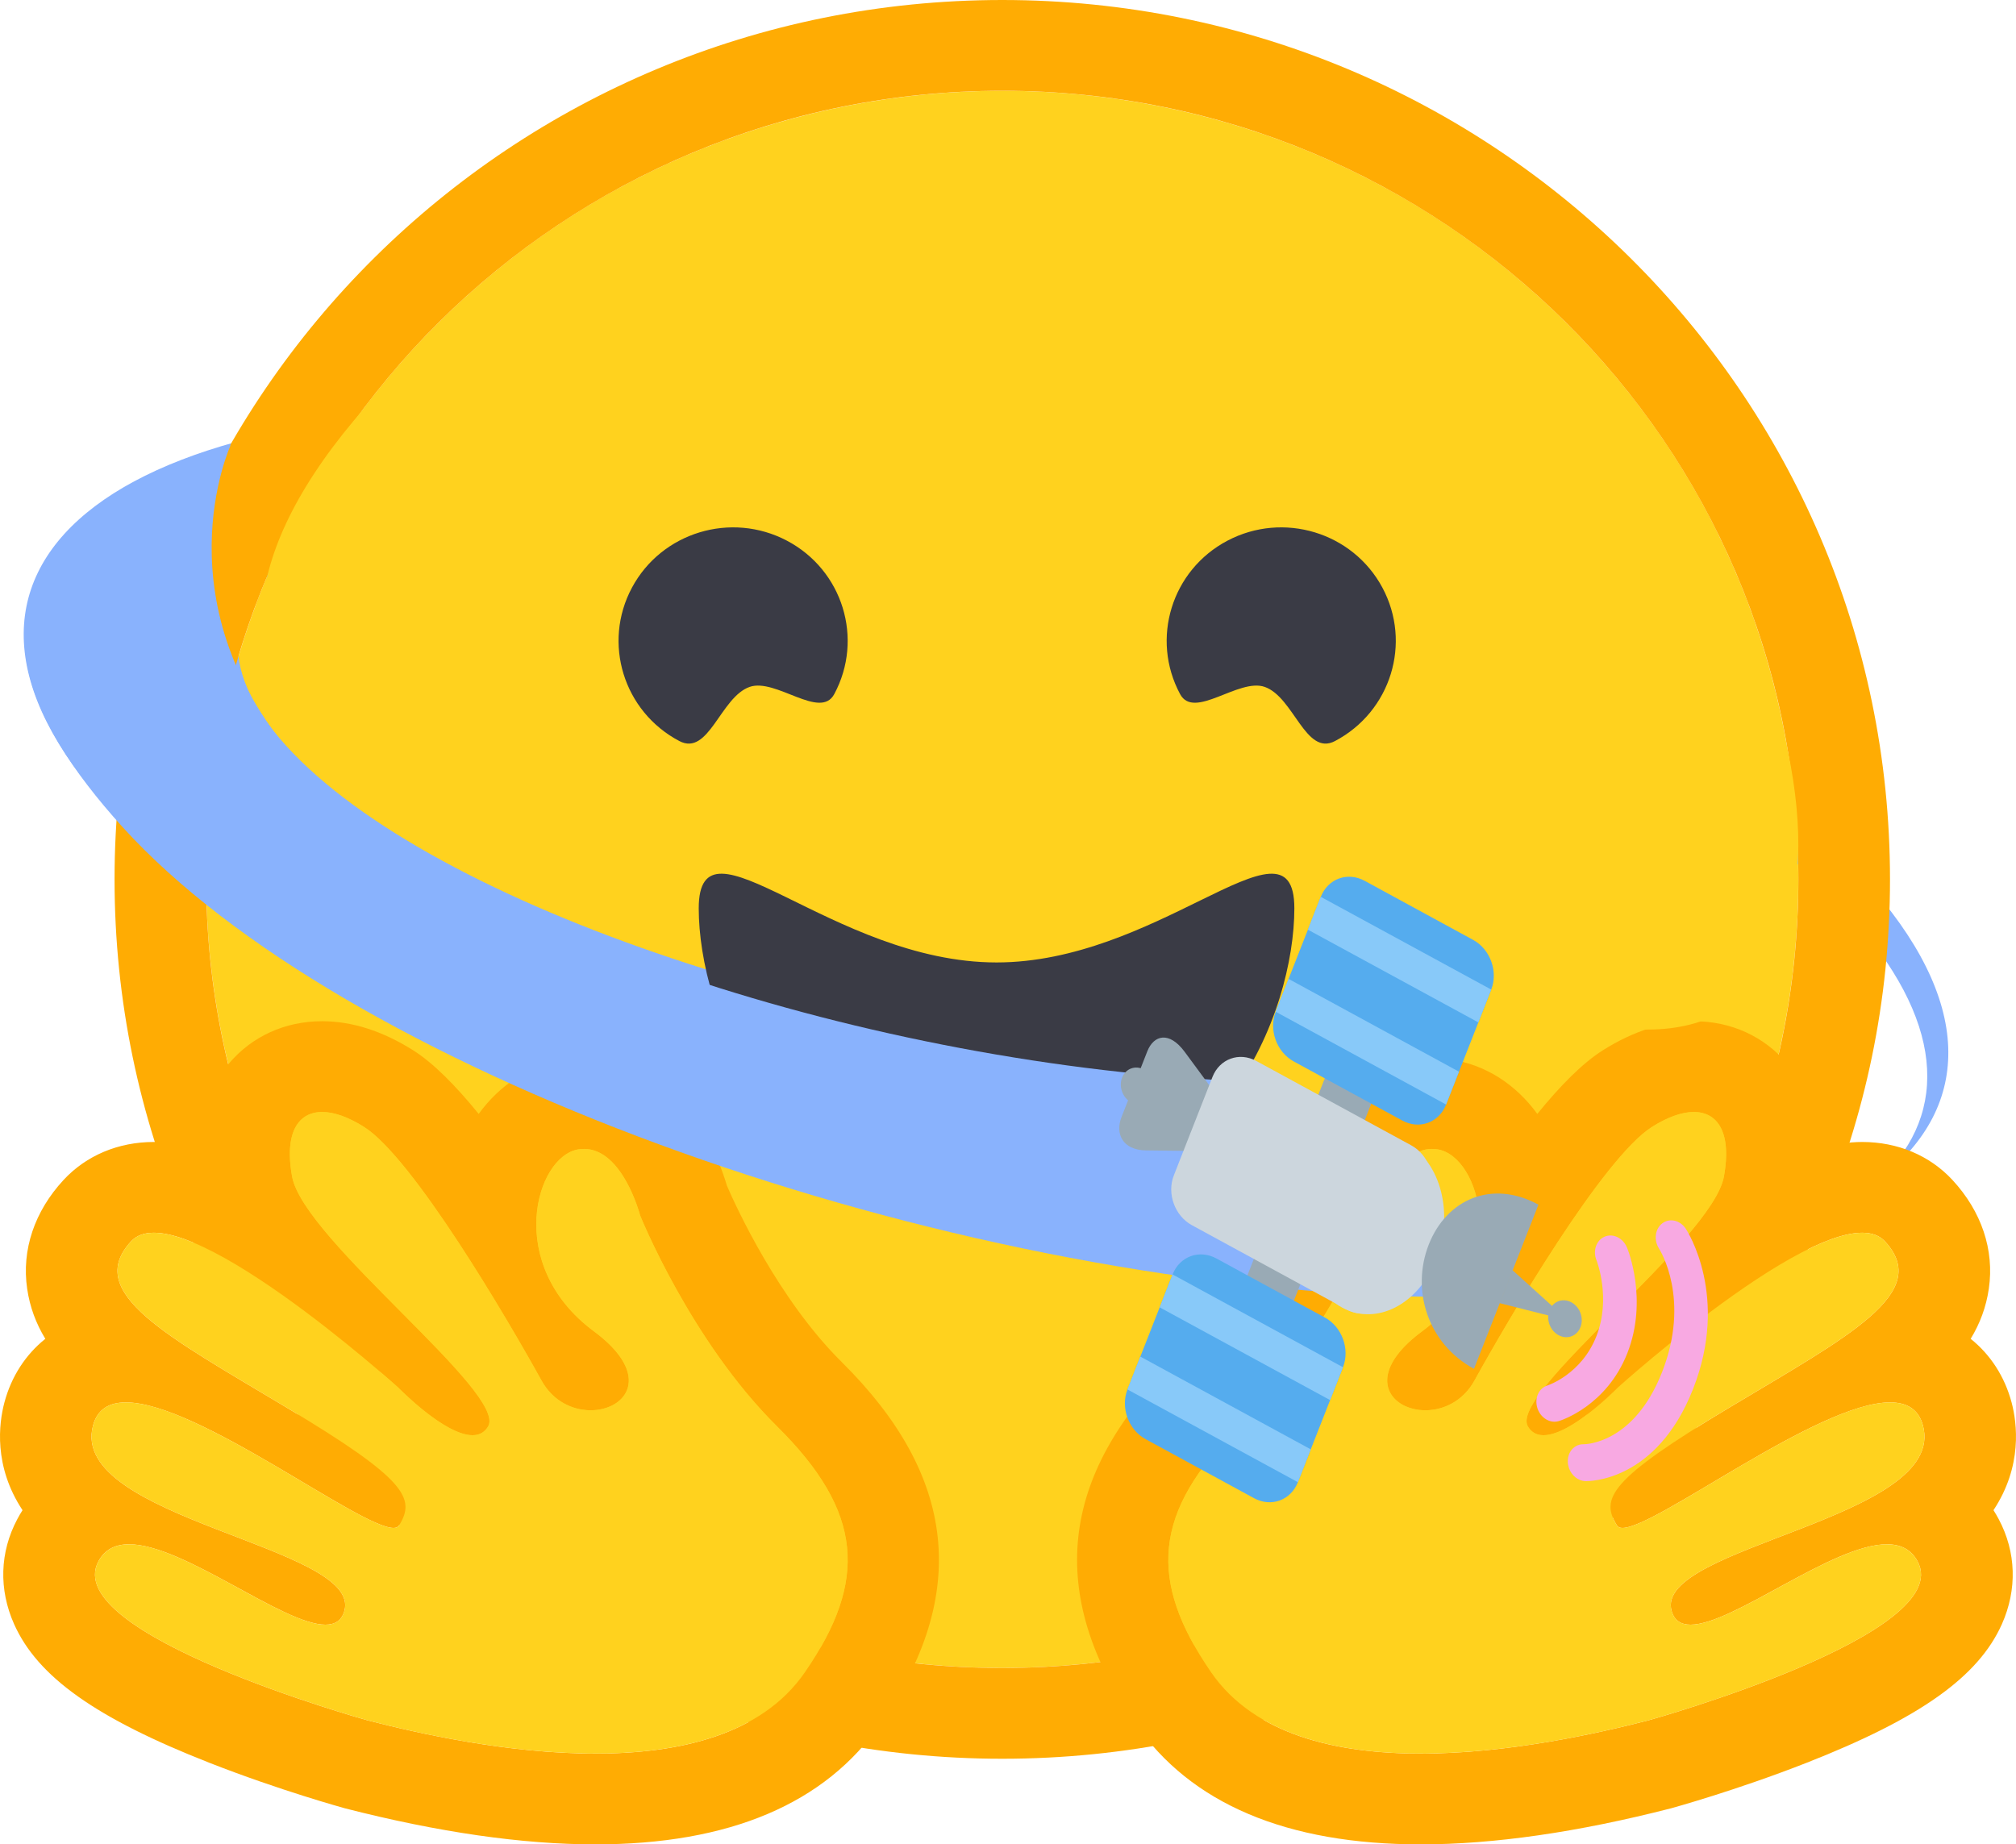
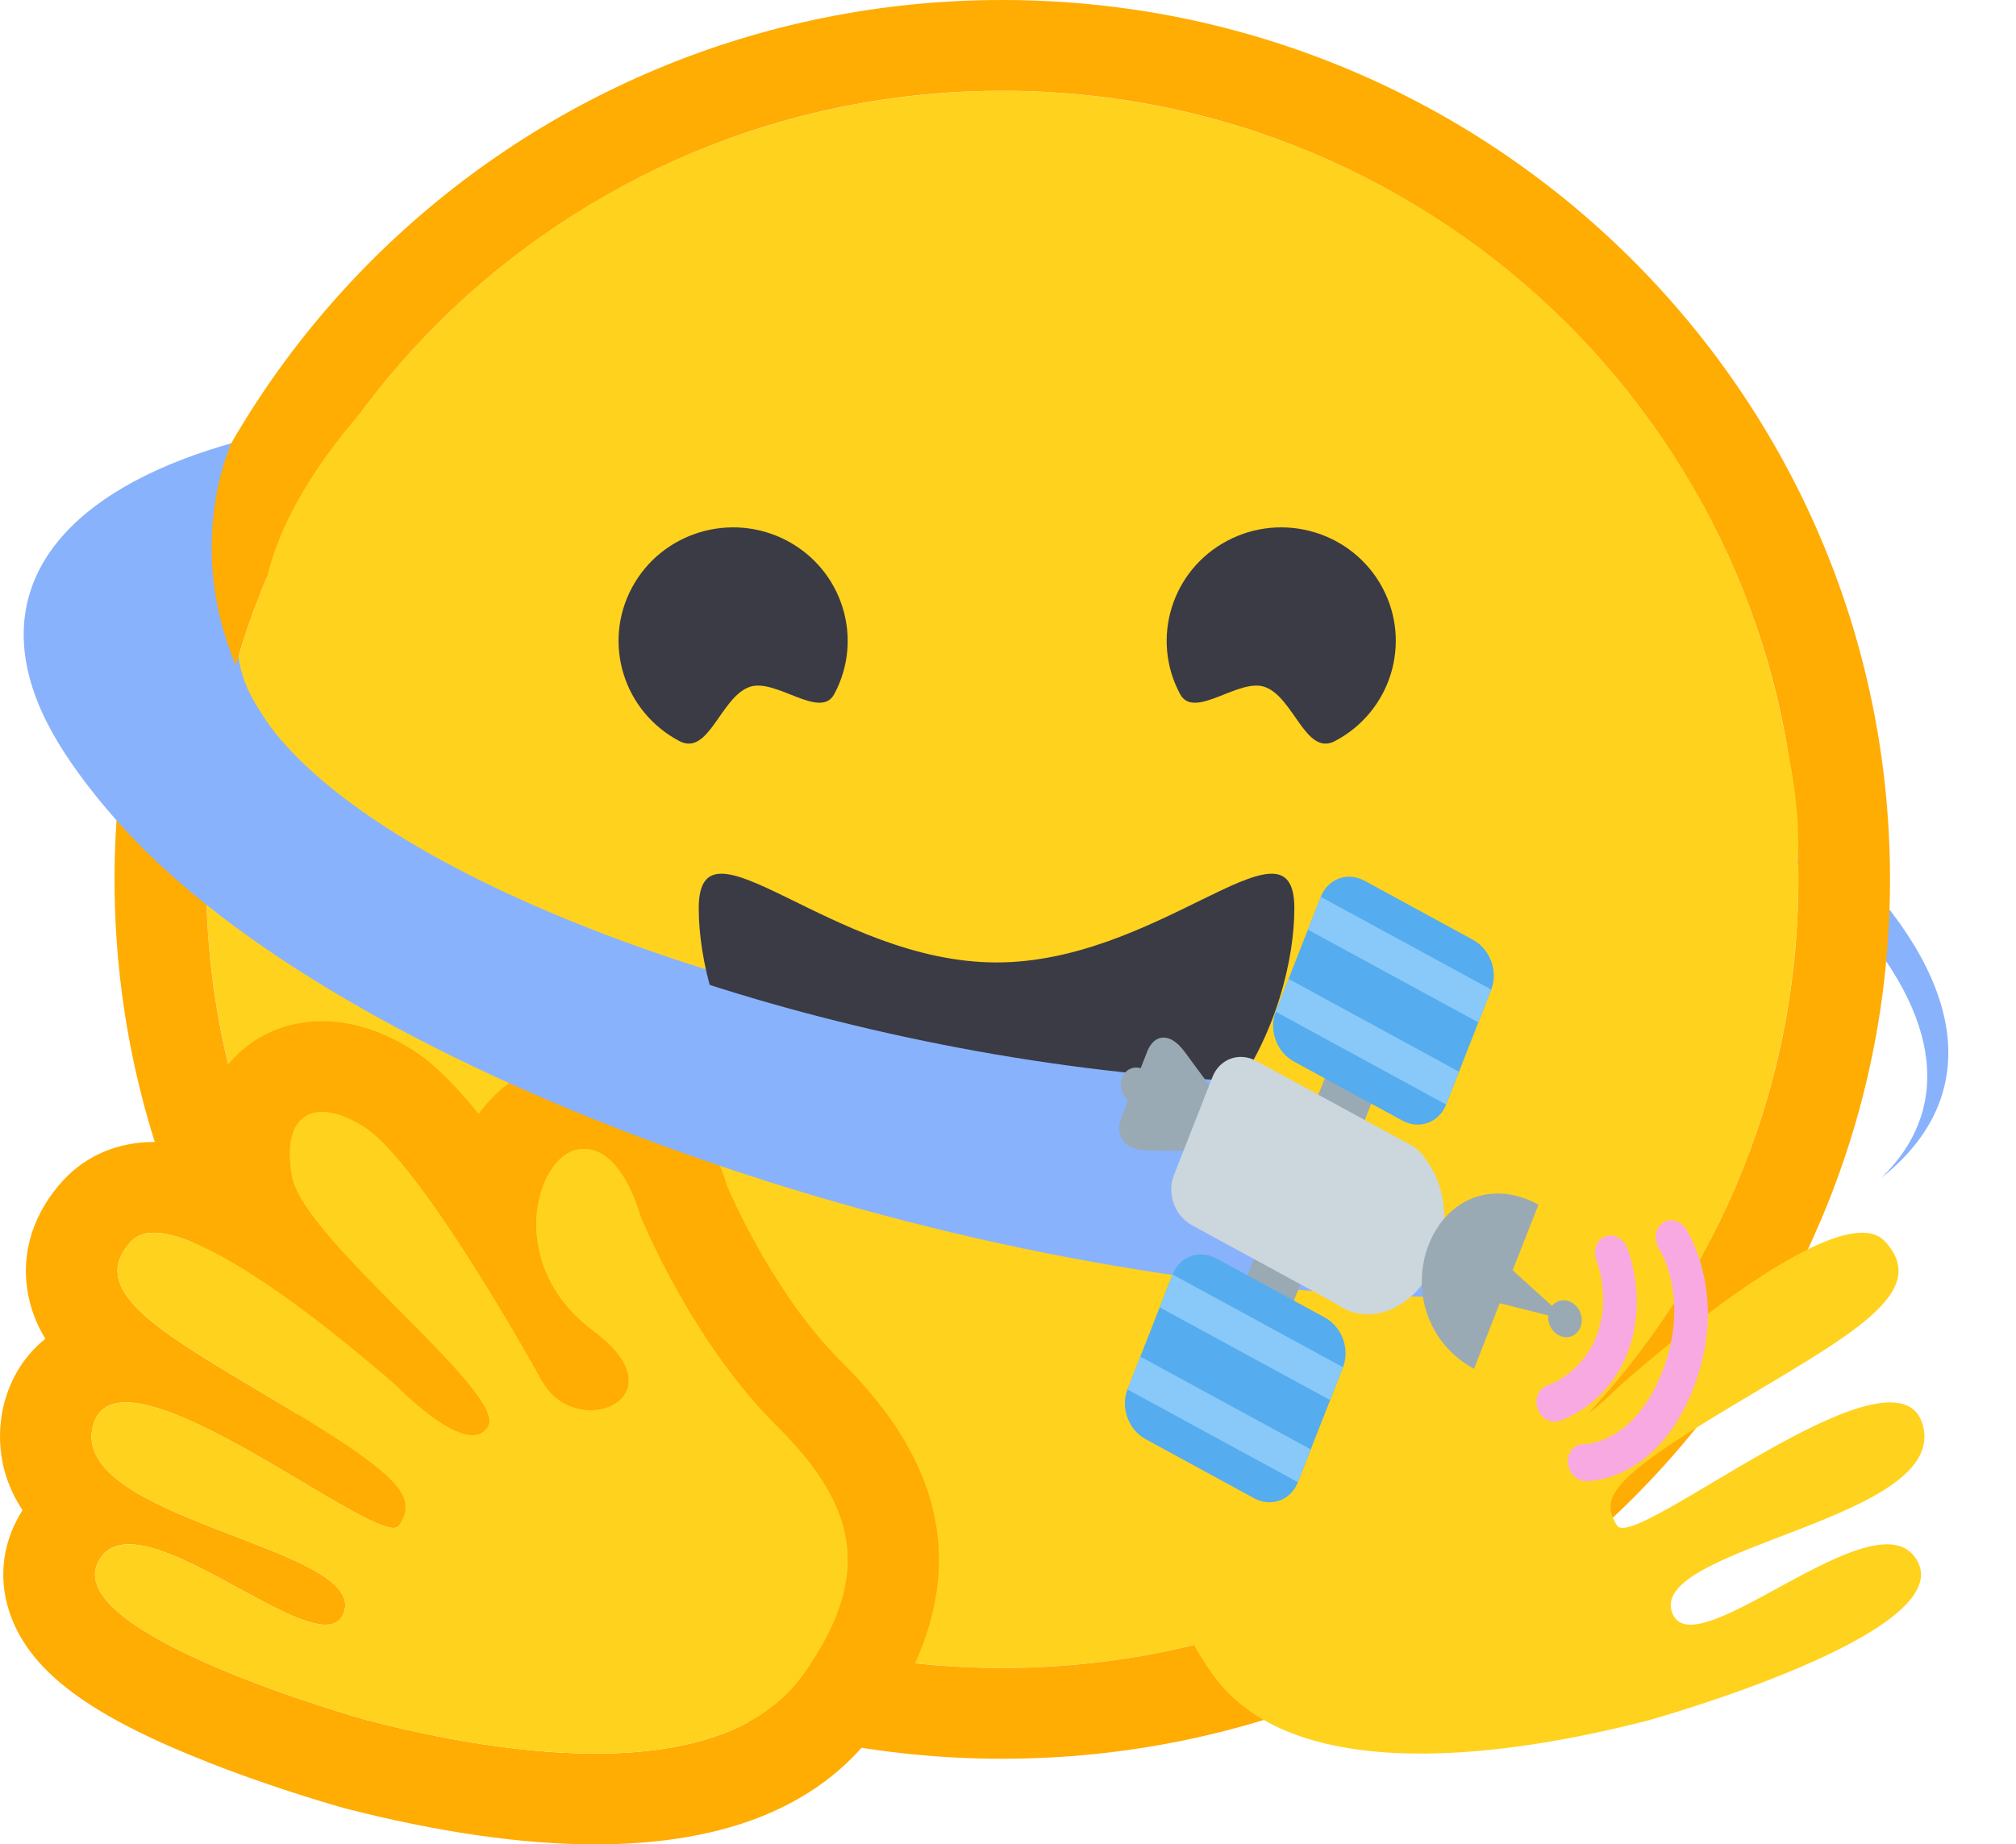
<svg xmlns="http://www.w3.org/2000/svg" version="1.1" viewBox="345 181 672.765 615.572" width="672.765" height="615.572">
  <defs />
  <g id="Canvas___1" stroke="none" fill-opacity="1" stroke-dasharray="none" fill="none" stroke-opacity="1">
    <title>版面 1</title>
    <g id="Canvas___1: 图层 1">
      <title>图层 1</title>
      <g id="Group_52">
        <g id="Graphic_43">
          <path d="M 677.56 584.618 C 752.701 584.618 776.944 518.245 776.944 484.162 C 776.944 466.45 764.926 472.028 745.677 481.469 C 727.885 490.195 703.924 502.221 677.56 502.221 C 622.67 502.221 578.176 450.078 578.176 484.162 C 578.176 518.245 602.419 584.618 677.56 584.618 Z" fill="black" />
        </g>
        <g id="Graphic_41">
          <path d="M 867.322 288.39 C 971.07 391.175 971.07 557.823 867.322 660.609 C 763.574 763.395 595.365 763.395 491.617 660.609 C 387.868 557.823 387.868 391.175 491.617 288.39 C 595.365 185.604 763.574 185.604 867.322 288.39" fill="#ffd21e" />
        </g>
        <g id="Group_34">
          <g id="Graphic_35">
            <path d="M 679.469 661.959 C 716.091 661.959 745.775 632.545 745.775 596.269 C 745.775 568.008 727.765 543.916 702.496 534.645 C 701.567 534.305 700.627 533.986 699.681 533.685 C 693.311 531.669 686.516 553.363 679.469 553.363 C 672.887 553.363 666.528 531.527 660.519 533.299 C 633.135 541.377 613.164 566.514 613.164 596.269 C 613.164 632.545 642.853 661.959 679.469 661.959 Z" fill="#ef4e4e" />
          </g>
        </g>
        <g id="Graphic_33">
          <ellipse cx="859.132" cy="413.904" rx="24.845" ry="24.614" fill="#ffd21e" />
        </g>
        <g id="Graphic_32">
          <ellipse cx="503.637" cy="413.904" rx="24.845" ry="24.614" fill="#ffd21e" />
        </g>
        <g id="Graphic_44">
          <path d="M 676.198 670.911 C 737.843 670.911 757.731 604.539 757.731 570.456 C 757.731 552.744 747.872 558.322 732.081 567.763 C 717.485 576.489 697.827 588.514 676.198 588.514 C 631.168 588.514 594.666 536.372 594.666 570.456 C 594.666 604.539 614.554 670.911 676.198 670.911 Z" fill="#ffd21e" />
        </g>
      </g>
      <g id="Graphic_69">
        <path d="M 542.581 318.091 C 380.786 311.587 308.517 371.057 381.169 450.888 C 453.814 530.734 643.829 600.705 805.606 607.2 C 811.101 607.421 816.227 607.375 821.523 607.447 L 756.133 535.574 C 630.313 530.529 489.053 483.301 440.65 430.077 C 392.225 376.852 454.974 337.797 580.775 342.834 L 580.295 342.807 L 580.76 342.818 C 724.542 348.576 895.102 412.586 961.677 485.76 C 993.876 521.151 995.609 552.107 972.84 574.092 C 1003.272 550.031 1003.824 514.848 966.988 474.371 C 894.358 394.541 704.342 324.57 542.581 318.091 Z" fill="#89b2fd" />
      </g>
      <g id="Graphic_40">
        <path d="M 945.139 474.499 C 945.139 329.133 826.197 211.295 679.469 211.295 C 532.747 211.295 413.805 329.133 413.805 474.499 C 413.805 619.86 532.747 737.698 679.469 737.698 C 826.197 737.698 945.139 619.86 945.139 474.499 Z M 383.227 474.499 C 383.227 312.404 515.861 181 679.469 181 C 843.083 181 975.717 312.404 975.717 474.499 C 975.717 636.589 843.083 767.993 679.469 767.993 C 515.861 767.993 383.227 636.589 383.227 474.499 Z" fill="#ffac03" />
      </g>
      <g id="Graphic_29">
-         <path d="M 910.26 521.836 C 922.639 521.836 933.7 526.874 941.412 536.009 C 946.182 541.667 951.171 550.784 951.572 564.44 C 956.767 562.963 961.755 562.139 966.423 562.139 C 978.269 562.139 988.974 566.639 996.542 574.807 C 1006.267 585.299 1010.584 598.188 1008.704 611.089 C 1007.809 617.23 1005.739 622.74 1002.643 627.836 C 1009.174 633.067 1013.979 640.356 1016.307 649.121 C 1018.124 655.989 1019.988 670.298 1010.252 685.033 C 1010.871 685.999 1011.45 686.999 1011.995 688.021 C 1017.849 699.03 1018.222 711.477 1013.056 723.065 C 1005.218 740.629 985.746 754.467 947.937 769.322 C 924.411 778.559 902.892 784.467 902.697 784.523 C 871.597 792.51 843.473 796.572 819.122 796.572 C 774.369 796.572 742.329 782.99 723.889 756.211 C 694.211 713.084 698.454 673.638 736.853 635.612 C 758.108 614.571 772.236 583.55 775.178 576.739 C 781.112 556.578 796.8 534.168 822.877 534.168 L 822.883 534.168 C 825.079 534.168 827.298 534.339 829.482 534.679 C 840.904 536.463 850.887 542.973 858.02 552.778 C 865.72 543.291 873.197 535.747 879.963 531.493 C 890.163 525.085 900.352 521.836 910.26 521.836 M 910.26 552.13 C 906.361 552.13 901.596 553.778 896.344 557.078 C 880.037 567.326 848.57 620.911 837.051 641.759 C 833.192 648.74 826.593 651.694 820.653 651.694 C 808.864 651.694 799.661 640.083 819.574 625.33 C 849.522 603.131 839.018 566.843 824.718 564.605 C 824.093 564.508 823.473 564.463 822.877 564.463 C 809.879 564.463 804.145 586.657 804.145 586.657 C 804.145 586.657 787.345 628.466 758.475 657.039 C 729.606 685.624 728.115 708.568 749.158 739.135 C 763.504 759.983 790.974 766.277 819.122 766.277 C 848.318 766.277 878.248 759.506 895.025 755.194 C 895.851 754.984 997.855 726.434 984.937 702.138 C 982.764 698.053 979.186 696.417 974.685 696.417 C 956.492 696.417 923.396 723.247 909.165 723.247 C 905.989 723.247 903.747 721.906 902.829 718.634 C 896.769 697.088 995.006 688.027 986.726 656.812 C 985.264 651.291 981.308 649.053 975.74 649.058 C 951.698 649.058 897.755 690.953 886.448 690.953 C 885.582 690.953 884.963 690.703 884.624 690.169 C 878.959 681.114 882.067 674.786 921.997 650.848 C 961.927 626.898 989.954 612.492 974.014 595.297 C 972.179 593.315 969.576 592.434 966.423 592.434 C 942.18 592.44 884.9 644.082 884.9 644.082 C 884.9 644.082 869.441 660.01 860.095 660.01 C 857.945 660.01 856.116 659.17 854.878 657.096 C 848.249 646.019 916.447 594.82 920.289 573.694 C 922.898 559.379 918.465 552.13 910.26 552.13" fill="#ffac03" />
-       </g>
+         </g>
      <g id="Graphic_28">
        <path d="M 749.158 739.135 C 728.12 708.568 729.611 685.624 758.475 657.039 C 787.345 628.466 804.151 586.657 804.151 586.657 C 804.151 586.657 810.423 562.372 824.723 564.605 C 839.018 566.843 849.516 603.131 819.569 625.33 C 789.621 647.519 825.532 662.601 837.051 641.759 C 848.576 620.911 880.032 567.326 896.35 557.078 C 912.657 546.83 924.136 552.573 920.294 573.694 C 916.447 594.82 848.244 646.019 854.883 657.102 C 861.517 668.173 884.905 644.082 884.905 644.082 C 884.905 644.082 958.08 578.102 974.014 595.297 C 989.948 612.492 961.927 626.898 921.997 650.848 C 882.061 674.786 878.965 681.114 884.63 690.169 C 890.301 699.229 978.447 625.603 986.726 656.812 C 995 688.027 896.769 697.088 902.829 718.634 C 908.896 740.192 972.025 677.847 984.937 702.138 C 997.861 726.434 895.851 754.984 895.025 755.194 C 862.073 763.664 778.394 781.604 749.158 739.135" fill="#ffd21e" />
      </g>
      <g id="Graphic_31">
        <path d="M 452.503 521.836 C 440.129 521.836 429.063 526.874 421.351 536.009 C 416.581 541.667 411.598 550.784 411.191 564.44 C 406.002 562.963 401.008 562.139 396.346 562.139 C 384.494 562.139 373.789 566.639 366.221 574.807 C 356.496 585.299 352.179 598.188 354.059 611.089 C 354.954 617.23 357.024 622.74 360.12 627.836 C 353.595 633.067 348.784 640.356 346.462 649.121 C 344.639 655.989 342.775 670.298 352.517 685.033 C 351.898 685.999 351.313 686.999 350.774 688.021 C 344.914 699.03 344.541 711.477 349.707 723.065 C 357.545 740.629 377.017 754.467 414.832 769.322 C 438.352 778.559 459.876 784.467 460.066 784.523 C 491.166 792.51 519.29 796.572 543.641 796.572 C 588.394 796.572 620.434 782.99 638.874 756.211 C 668.552 713.084 664.309 673.638 625.91 635.612 C 604.655 614.571 590.527 583.55 587.585 576.739 C 581.651 556.578 565.963 534.168 539.886 534.168 L 539.88 534.168 C 537.684 534.168 535.471 534.339 533.28 534.679 C 521.859 536.463 511.876 542.973 504.743 552.778 C 497.043 543.291 489.566 535.747 482.8 531.493 C 472.605 525.085 462.411 521.836 452.503 521.836 M 452.503 552.13 C 456.402 552.13 461.167 553.778 466.419 557.078 C 482.726 567.326 514.193 620.911 525.712 641.759 C 529.576 648.74 536.17 651.694 542.111 651.694 C 553.899 651.694 563.108 640.083 543.188 625.33 C 513.247 603.131 523.751 566.843 538.045 564.605 C 538.67 564.508 539.289 564.463 539.886 564.463 C 552.884 564.463 558.618 586.657 558.618 586.657 C 558.618 586.657 575.424 628.466 604.288 657.039 C 633.157 685.624 634.648 708.568 613.611 739.135 C 599.259 759.983 571.789 766.277 543.641 766.277 C 514.445 766.277 484.515 759.506 467.743 755.194 C 466.918 754.984 364.908 726.434 377.826 702.138 C 379.999 698.053 383.577 696.417 388.078 696.417 C 406.277 696.417 439.372 723.247 453.598 723.247 C 456.78 723.247 459.016 721.906 459.934 718.634 C 466 697.088 367.757 688.027 376.037 656.812 C 377.499 651.291 381.461 649.053 387.023 649.058 C 411.07 649.058 465.014 690.953 476.321 690.953 C 477.181 690.953 477.8 690.703 478.139 690.169 C 483.804 681.114 480.702 674.786 440.771 650.848 C 400.841 626.898 372.815 612.492 388.754 595.297 C 390.589 593.315 393.187 592.434 396.346 592.434 C 420.589 592.44 477.863 644.082 477.863 644.082 C 477.863 644.082 493.322 660.01 502.673 660.01 C 504.818 660.01 506.647 659.17 507.885 657.096 C 514.514 646.019 446.322 594.82 442.474 573.694 C 439.865 559.379 444.303 552.13 452.503 552.13" fill="#ffac03" />
      </g>
      <g id="Graphic_30">
        <path d="M 613.605 739.135 C 634.648 708.568 633.157 685.624 604.288 657.039 C 575.418 628.466 558.618 586.657 558.618 586.657 C 558.618 586.657 552.34 562.372 538.045 564.605 C 523.745 566.843 513.252 603.131 543.194 625.33 C 573.142 647.519 537.231 662.601 525.712 641.759 C 514.193 620.911 482.731 567.326 466.419 557.078 C 450.112 546.83 438.627 552.573 442.474 573.694 C 446.316 594.82 514.519 646.019 507.885 657.102 C 501.246 668.173 477.863 644.082 477.863 644.082 C 477.863 644.082 404.683 578.102 388.749 595.297 C 372.82 612.492 400.836 626.898 440.766 650.848 C 480.707 674.786 483.804 681.114 478.139 690.169 C 472.462 699.229 384.317 625.603 376.037 656.812 C 367.763 688.027 465.994 697.088 459.934 718.634 C 453.873 740.192 390.738 677.847 377.826 702.138 C 364.908 726.434 466.912 754.984 467.737 755.194 C 500.69 763.664 584.374 781.604 613.605 739.135" fill="#ffd21e" />
      </g>
      <g id="Graphic_74">
        <path d="M 861.863 290.745 C 965.863 398.745 973.863 542.745 877.863 522.745 C 781.863 502.745 657.863 486.745 557.863 474.745 C 457.863 462.745 376.751 405.286 480.5 302.5 C 584.248 199.714 757.864 182.744 861.863 290.745 Z" fill="#ffd21e" />
      </g>
      <g id="Graphic_37">
        <path d="M 677.56 584.618 C 752.701 584.618 776.944 518.245 776.944 484.162 C 776.944 466.45 764.926 472.028 745.677 481.469 C 727.885 490.195 703.924 502.221 677.56 502.221 C 622.67 502.221 578.176 450.078 578.176 484.162 C 578.176 518.245 602.419 584.618 677.56 584.618 Z" fill="#3a3b45" />
      </g>
      <g id="Graphic_76">
        <path d="M 383.93 354.717 C 383.93 354.717 313.446 377.421 386.098 457.251 C 458.743 537.097 648.759 607.069 810.535 613.564 C 816.03 613.784 821.157 613.739 826.453 613.81 L 761.062 541.937 C 635.243 536.892 493.983 489.665 445.58 436.44 C 397.155 383.215 422 329.5 422 329.5 Z" fill="#89b2fd" />
      </g>
      <g id="Group_68">
        <g id="Graphic_57">
          <path d="M 756.976 617.62 L 789.247 535.421 L 804.756 543.867 L 772.487 626.072 Z" fill="#99aab5" />
        </g>
        <g id="Graphic_58">
          <path d="M 778.12 675.694 C 775.744 681.748 769.19 684.133 763.48 681.023 L 727.288 661.317 C 721.578 658.207 718.872 650.775 721.25 644.727 L 736.303 606.357 C 738.679 600.304 745.233 597.918 750.943 601.028 L 787.137 620.74 C 792.845 623.844 795.551 631.277 793.175 637.33 L 778.12 675.694 Z M 827.579 549.651 C 825.209 555.702 818.65 558.089 812.944 554.977 L 776.751 535.266 C 771.04 532.155 768.337 524.729 770.712 518.676 L 785.773 480.309 C 788.149 474.256 794.702 471.87 800.413 474.981 L 836.602 494.694 C 842.312 497.804 845.015 505.231 842.645 511.282 Z" fill="#55acee" />
        </g>
        <g id="Graphic_59">
          <path d="M 756.734 554.297 L 740.354 532.07 C 735.17 525.042 730.008 526.436 727.857 531.915 L 719.258 553.839 C 717.103 559.321 719.545 564.856 727.449 564.956 L 752.433 565.256 Z" fill="#99aab5" />
        </g>
        <g id="Graphic_60">
          <path d="M 809.1 612.739 C 806.719 618.794 800.165 621.18 794.457 618.076 L 742.755 589.918 C 737.044 586.808 734.339 579.375 736.714 573.322 L 749.616 540.445 C 751.992 534.392 758.551 532.004 764.261 535.114 L 815.964 563.272 C 821.669 566.384 824.372 573.811 821.999 579.87 Z" fill="#ccd6dd" />
        </g>
        <g id="Graphic_61">
          <path d="M 824.315 601.262 C 818.38 616.397 804.301 623.621 792.882 617.406 C 781.461 611.186 792.528 602.322 798.468 587.185 C 804.408 572.049 802.973 556.381 814.392 562.595 C 825.808 568.817 830.255 586.125 824.315 601.262 Z" fill="#ccd6dd" />
        </g>
        <g id="Graphic_62">
          <path d="M 858.398 583.057 C 842.893 574.603 827.738 581.255 821.794 596.38 C 815.861 611.521 821.383 629.415 836.891 637.861 Z M 849.799 604.981 L 868.327 621.722 L 845.498 615.941 Z" fill="#99aab5" />
        </g>
        <g id="Graphic_63">
          <path d="M 872.421 623.952 C 871.232 626.983 867.96 628.174 865.101 626.617 C 862.242 625.06 860.893 621.352 862.082 618.322 C 863.271 615.291 866.543 614.101 869.402 615.658 C 872.261 617.215 873.613 620.928 872.421 623.952 Z" fill="#99aab5" />
        </g>
        <g id="Graphic_64">
          <path d="M 731.991 617.333 L 736.298 606.359 L 793.173 637.324 L 788.874 648.289 Z M 770.71 518.67 L 775.011 507.711 L 831.883 538.684 L 827.582 549.643 Z M 721.242 644.737 L 725.54 633.772 L 782.418 664.73 L 778.117 675.689 Z M 781.454 491.281 L 785.747 480.318 L 842.628 511.268 L 838.333 522.225 Z" fill="#88c9f9" />
        </g>
        <g id="Graphic_65">
-           <path d="M 729.798 546.283 C 728.612 549.306 725.335 550.498 722.478 548.947 C 719.619 547.39 718.273 543.675 719.457 540.646 C 720.648 537.622 723.92 536.431 726.777 537.982 C 729.636 539.539 730.987 543.252 729.798 546.283 Z" fill="#99aab5" />
+           <path d="M 729.798 546.283 C 728.612 549.306 725.335 550.498 722.478 548.947 C 719.619 547.39 718.273 543.675 719.457 540.646 C 720.648 537.622 723.92 536.431 726.777 537.982 Z" fill="#99aab5" />
        </g>
        <g id="Graphic_66">
          <path d="M 858.136 651.241 L 858.037 650.938 C 856.998 647.649 858.524 644.271 861.441 643.395 C 861.526 643.37 872.737 639.702 877.739 626.966 C 882.716 614.273 877.854 601.865 877.803 601.691 C 876.457 598.527 877.678 594.954 880.47 593.751 C 883.27 592.553 886.609 594.155 887.927 597.342 C 888.25 598.035 895.029 614.874 888.076 632.591 C 881.115 650.318 865.837 655.102 865.187 655.298 C 862.36 656.148 859.265 654.345 858.136 651.241 Z" fill="#f8a9e2" />
        </g>
        <g id="Graphic_67">
          <path d="M 868.611 671.066 C 868.378 670.427 868.232 669.736 868.201 669.023 C 868.031 665.624 870.394 662.936 873.482 663.028 C 874.109 663.026 890.282 662.846 899.669 638.914 C 909.183 614.685 899.086 598.429 898.651 597.75 C 896.813 594.905 897.304 591.086 899.762 589.268 C 902.206 587.448 905.683 588.255 907.558 591.087 C 908.159 591.998 922.112 613.726 910.014 644.543 C 897.809 675.665 875.062 675.375 874.1 675.34 C 871.654 675.273 869.493 673.489 868.611 671.066 Z" fill="#f8a9e2" />
        </g>
        <g id="Graphic_39">
          <path d="M 767.046 410.257 C 776.793 413.665 780.67 433.508 790.509 428.327 C 809.149 418.505 816.225 395.578 806.317 377.111 C 796.403 358.643 773.261 351.633 754.621 361.449 C 735.98 371.271 728.905 394.198 738.813 412.666 C 743.492 421.385 758.342 407.212 767.046 410.257 Z" fill="#3a3b45" />
        </g>
        <g id="Graphic_38">
          <path d="M 595.167 410.257 C 585.425 413.665 581.549 433.508 571.704 428.327 C 553.064 418.505 545.988 395.578 555.902 377.111 C 565.81 358.643 588.957 351.633 607.598 361.449 C 626.238 371.271 633.314 394.198 623.4 412.666 C 618.727 421.385 603.876 407.212 595.167 410.257 Z" fill="#3a3b45" />
        </g>
      </g>
    </g>
  </g>
</svg>